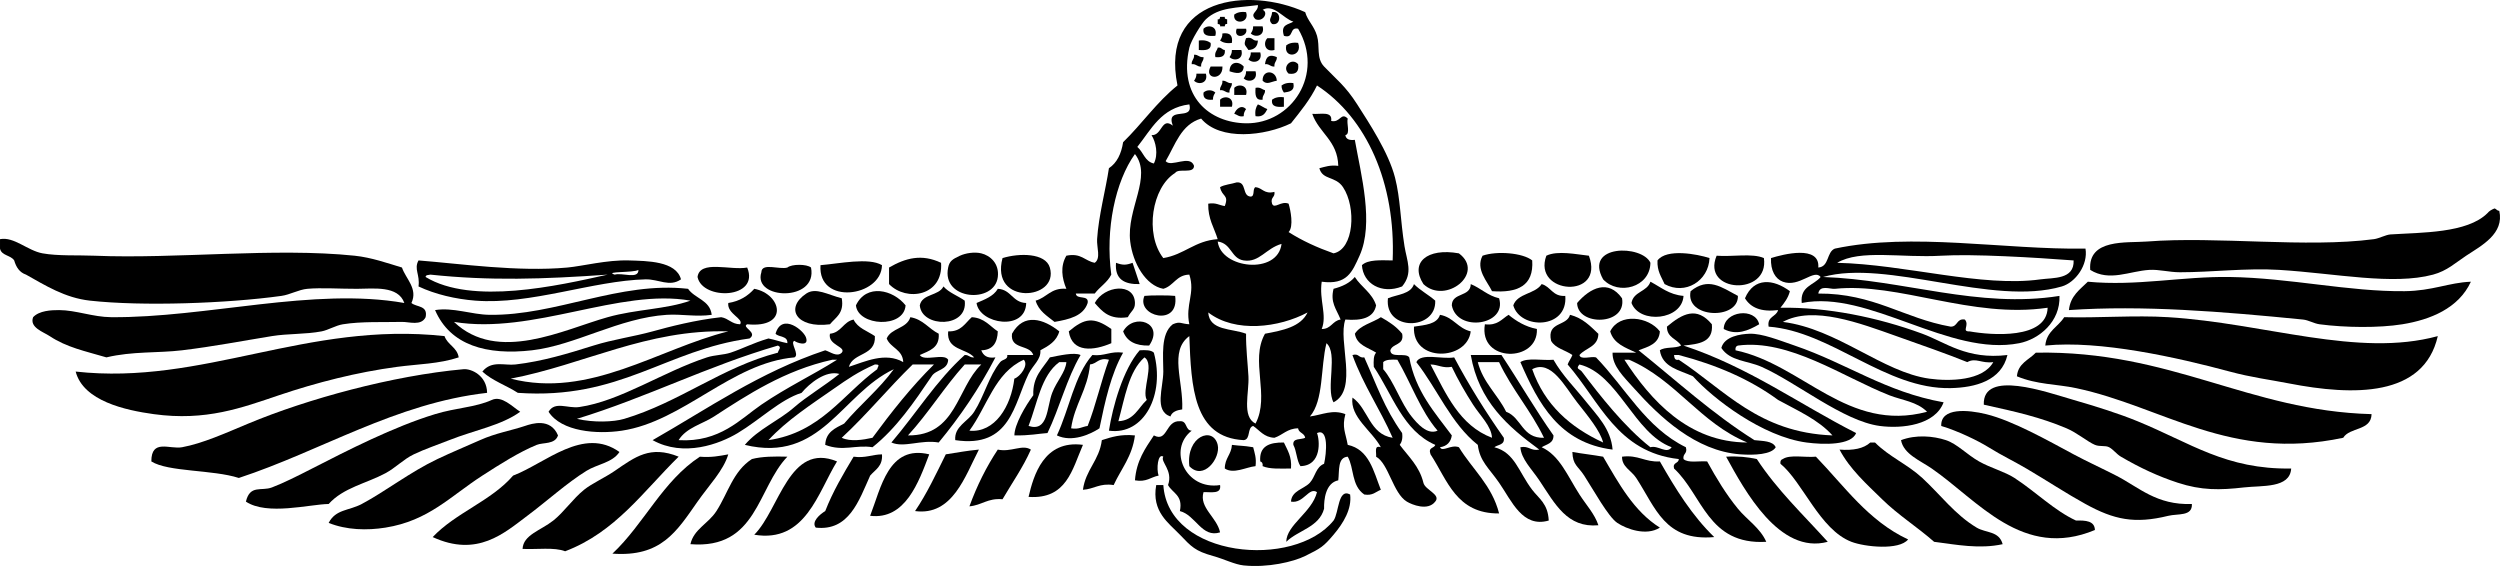
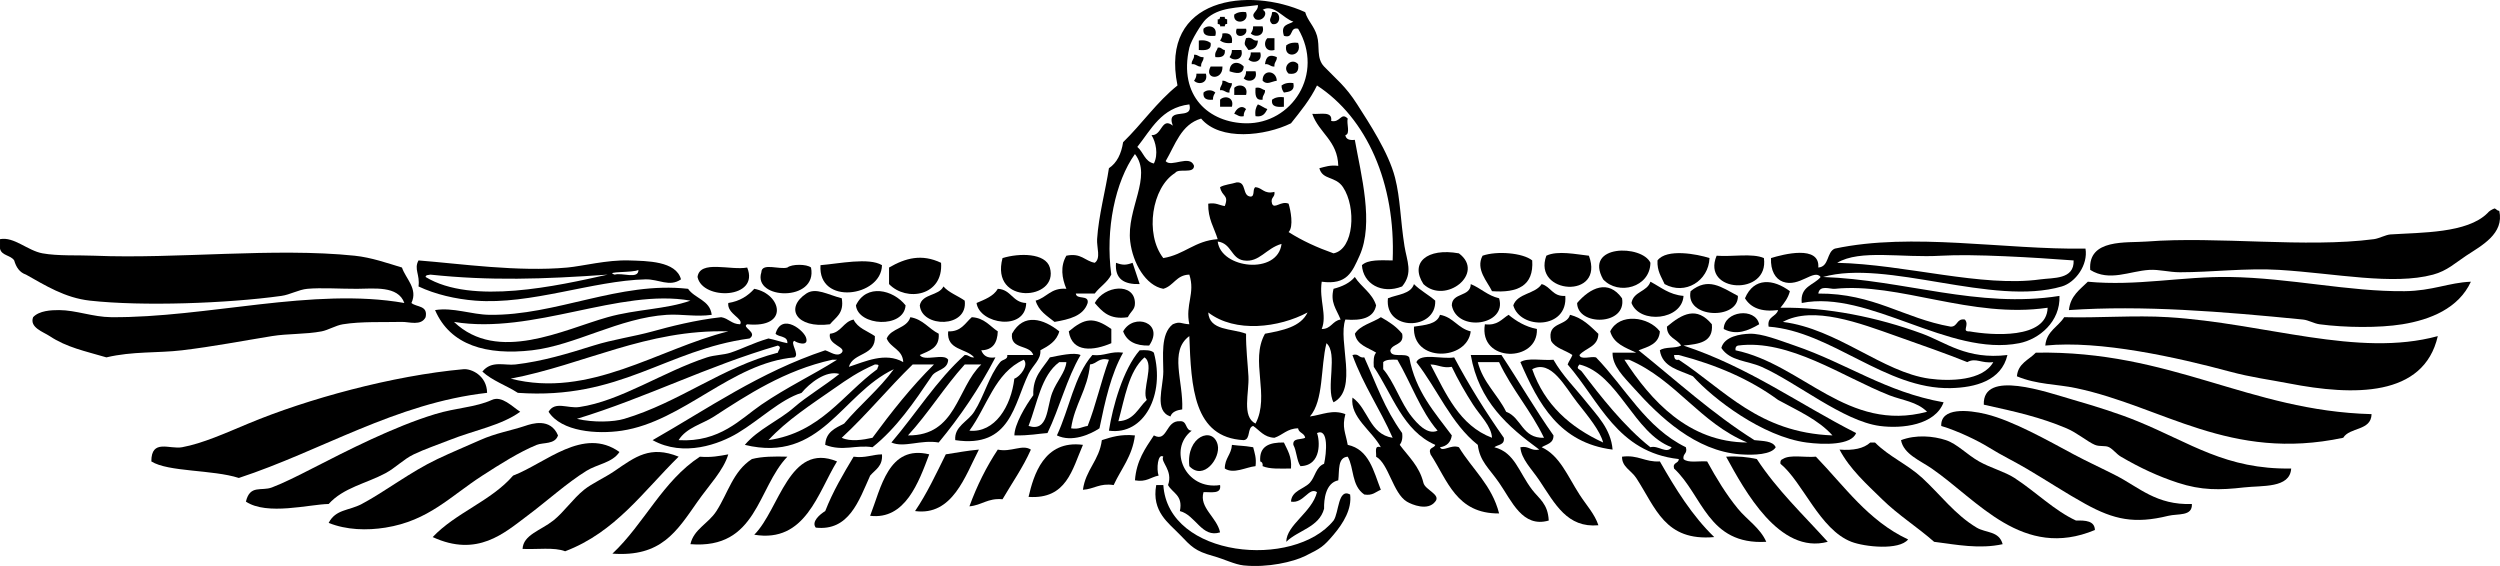
<svg xmlns="http://www.w3.org/2000/svg" id="Layer_1" style="enable-background:new 0 0 522.121 118.212" xml:space="preserve" viewBox="0 0 522.121 118.212" version="1.1" y="0px" x="0px">
  <path style="clip-rule:evenodd;fill-rule:evenodd" d="m292.83 59.824c-4.261 1.692-8.146-0.553-8.395-4.444 1.265-1.204 3.907-1.03 6.419-0.988 0.664-16.144-5.44-29.779-15.802-36.542-1.449 2.996-3.463 5.427-5.432 7.901-5.36 2.638-14.818 3.756-18.766-0.988-4.201 1.231-5.394 5.47-7.407 8.889 1.137 1.404 5.094-1.47 5.926 0.988-0.039 1.772-3.229 0.393-3.951 1.481-4.849 3.003-6.396 12.733-2.469 17.778 4.391-0.712 6.583-3.623 11.358-3.951-0.725-2.402-2.045-4.209-1.975-7.407 1.603-0.286 2.297 0.337 3.457 0.494 0.936-2.424-0.598-1.881-0.988-3.951 0.934-0.547 2.333-0.629 3.456-0.988 2.188-0.212 1.073 2.878 2.963 2.963 0.913-0.074 0.303-1.672 0.987-1.975 1.496 0.151 1.765 1.528 3.951 0.988 0.202 1.189-0.902 1.073-0.494 2.469 0.477 1.223 1.896-0.68 3.456 0 0.396 1.275 1.109 4.784 0 5.926 2.811 1.799 5.979 3.239 9.384 4.444 4.277-0.839 4.797-9.602 1.975-13.827-1.574-2.356-4.252-1.423-4.938-3.95 1.184-0.299 2.254-0.71 3.951-0.494-0.135-5.298-4.026-6.837-5.433-10.864 1.659 0.152 4.281-0.66 3.95 1.481 1.912 0.467 2.034-1.925 3.457-0.494-0.294 1.023 0.611 3.244-0.493 3.457 0.119 0.869 0.85 1.125 1.975 0.987 1.3 7.309 4.041 17.45 0.988 24.197-1.542 3.407-2.604 6.147-7.901 5.432-0.568 3.821 1.166 6.987 0 9.877 1.997 0.021 2.223-1.729 3.95-1.976-0.955-2.308-2.185-3.585-1.48-6.42 1.831-0.474 3.398-1.21 4.443-2.469 1.339 2.119 3.614 3.3 4.445 5.927-0.495 2.633-3.017 3.238-6.42 2.962-1.634 4.461 2.783 14.575-2.469 17.284-1.664-2.947 0.979-10.198-1.481-12.346-1.253 5.004-0.546 11.965-3.457 15.309 2.629-0.361 4.709-1.524 7.407-0.494-0.734 2.794 0.022 3.816 0.493 6.419 4.472 0.962 5.386 5.479 6.914 9.383-1.068 0.414-1.685 1.278-3.457 0.988-2.738-1.89-2.101-5.567-3.457-7.901-2.146 0.158-1.724 2.884-1.975 4.938-2.67 0.551-3.008 4.04-2.963 5.925-1.04 3.898-5.408 4.471-7.901 6.914 0.061-3.566 5.376-6.142 6.42-10.37-1.689-1.173-2.789 2.461-5.432 1.976 0.132-2.297 2.755-2.635 3.95-3.951 1.141-1.257 1.224-3.259 2.963-3.95 0.514-2.244 0.983-7.529-1.481-6.42 0.562 1.395 1.075 6.799-3.457 6.913-0.798-1.177-0.787-3.163-1.481-4.444-0.182-1.499 1.609-1.025 2.469-1.48-0.146-1.008-1.335-0.97-1.481-1.976-2.272 0.031-3.205 1.403-4.938 1.976-2.208-0.097-3.063-1.547-4.445-2.47-1.295 0.352-0.473 2.819-1.975 2.963-10.495-0.534-10.963-11.095-11.357-21.728-4.28 3.142-1.21 9.383-1.482 15.309-1.152 0.164-2.128 0.506-2.469 1.481-3.446-1.208-1.498-5.981-1.481-9.383 0.015-3.064-0.633-7.866 1.976-9.876 1.562-0.679 1.65-0.108 3.457 0-0.884-4.149 1.287-6.438 0-10.371-2.734 0.064-3.249 2.349-5.433 2.962-3.665-0.664-6.37-5.352-6.913-9.876-0.82-6.826 4.683-13.513 0.988-18.271-4.089 5.703-6.229 15.72-4.938 25.185-0.819 1.65-2.404 2.534-3.457 3.951h-3.95c0.117 1.363 2.786 0.177 2.469 1.975-0.893 2.729-3.832 3.411-6.914 3.95-1.546-1.251-3.325-2.271-3.95-4.443 2.34-0.622 3.177-2.748 6.419-2.47-0.939-2.228-1.305-4.694 0-6.913 3.109-0.641 3.84 1.098 5.925 1.481 1.327-0.917 0.387-3.215 0.494-4.938 0.302-4.848 1.826-10.479 2.469-14.814 1.679-1.12 2.587-3.01 2.963-5.432 3.923-3.813 7.057-8.416 11.358-11.852-3.79-18.473 14.98-20.652 26.67-15.307 0.523 1.818 1.841 2.822 2.47 4.938 0.645 2.17-0.21 4.647 1.481 6.419 2.497 2.617 4.451 4.039 6.913 7.901 2.438 3.823 6.556 10.042 7.901 15.308 1.12 4.384 1.103 8.818 1.976 14.321 0.49 3.075 1.84 5.567-0.5 8.395zm-29.13-57.776c1.32 0.574 0.044 2.62-1.481 1.975-1.33-1.284 0.604-1.489 0.494-2.963-4.525 0.617-8.112 0.407-10.864 2.963-0.886 0.824-3.112 4.43-3.456 5.926-2.346 10.198 4.192 15.7 11.851 15.802 9.53 0.127 16.422-10.268 10.864-19.753-1.912-0.43-0.807 2.156-2.962 1.482-0.78-2.425 0.976-2.316 1.975-2.963-2.06-0.591-4.1-3.79-6.42-2.469zm-26.17 28.641c1.262 1.042 1.55 3.06 3.457 3.457 0.959-1.91 0.419-4.485-0.494-5.926 2.215 0.175 2.065-3.872 4.444-1.975-1.56-4.194 4.395-0.873 3.457-4.444-5.88 0.716-7.95 5.224-10.87 8.888zm30.12 20.247c-3.258 0.913-4.629 3.953-7.9 3.457-2.675-0.405-2.509-3.563-5.432-3.95 0.67 5.701 12.55 7.017 13.33 0.493zm-7.41 18.764c-0.055 2.835 0.369 6.471 0.495 8.891 0.179 3.476-1.435 8.422 1.48 9.875 3.084-5.831-1.209-13.141 1.977-18.766 3.74-0.701 7.46-1.427 8.889-4.443-5.945 3.176-15.108 4.354-20.741 0 0.24 3.864 4.92 3.301 7.89 4.443z" />
  <path style="clip-rule:evenodd;fill-rule:evenodd" d="m260.24 2.542c0.83 2.344-2.841 2.723-2.468 0.494 0.58-0.415 1.33-0.652 2.47-0.494z" />
  <path style="clip-rule:evenodd;fill-rule:evenodd" d="m265.67 5.011c-0.926-0.941-0.054-1.241 0-2.469 1.99-0.483 1.99 2.951 0 2.469z" />
  <path style="clip-rule:evenodd;fill-rule:evenodd" d="m254.81 3.529h0.988c-0.091 0.42 0.192 0.466 0.493 0.494v0.988c-0.42-0.091-0.465 0.192-0.493 0.494h-0.988c0.091-0.42-0.193-0.466-0.494-0.494v-0.988c0.42 0.09 0.46-0.192 0.49-0.494z" />
  <path style="clip-rule:evenodd;fill-rule:evenodd" d="m253.82 7.48c-1.414 0.097-2.695 0.061-2.469-1.482 0.96-0.96 3.03-0.517 2.47 1.482z" />
  <path style="clip-rule:evenodd;fill-rule:evenodd" d="m261.72 5.505h1.975c0.554 1.998-1.516 2.441-2.469 1.481 0.26-0.398 0.51-0.802 0.49-1.481z" />
  <path style="clip-rule:evenodd;fill-rule:evenodd" d="m258.27 5.998h1.975c0.58 1.714-2.76 2.296-1.97 0z" />
  <path style="clip-rule:evenodd;fill-rule:evenodd" d="m255.3 6.986c1.546-0.229 2.205 0.429 1.975 1.975-1.145 0.158-1.896-0.079-2.469-0.494 0.26-0.397 0.52-0.801 0.49-1.481z" />
  <path style="clip-rule:evenodd;fill-rule:evenodd" d="m260.24 7.973c1.396-0.408 1.28 0.696 2.47 0.494-0.061 1.256-0.719 1.915-1.975 1.975-0.73-1.164-1.05-0.918-0.5-2.469z" />
  <path style="clip-rule:evenodd;fill-rule:evenodd" d="m264.69 7.973h1.481v2.469c-2 0.554-2.44-1.516-1.48-2.469z" />
  <path style="clip-rule:evenodd;fill-rule:evenodd" d="m250.37 8.467c1.145-0.157 1.896 0.079 2.469 0.494 0.226 1.543-1.055 1.579-2.469 1.481v-1.975z" />
  <path style="clip-rule:evenodd;fill-rule:evenodd" d="m271.11 8.961c1.065 2.873-3.129 3.426-2.469 0.494 0.57-0.414 1.32-0.652 2.47-0.494z" />
  <path style="clip-rule:evenodd;fill-rule:evenodd" d="m254.32 9.949c0.798-0.139 0.85 0.466 1.482 0.494 0.148 1.301-0.684 1.621-1.976 1.482-0.21-1.033 0.34-1.309 0.5-1.976z" />
  <path style="clip-rule:evenodd;fill-rule:evenodd" d="m257.28 10.442h1.976c0.553 1.998-1.517 2.442-2.469 1.482 0.26-0.397 0.51-0.802 0.49-1.482z" />
  <path style="clip-rule:evenodd;fill-rule:evenodd" d="m261.23 10.937h1.976c0.554 1.998-1.517 2.441-2.469 1.481 0.26-0.397 0.51-0.802 0.49-1.481z" />
  <path style="clip-rule:evenodd;fill-rule:evenodd" d="m249.38 11.43c0.885-0.062 1.041 0.604 1.975 0.494 0.062 0.885-0.604 1.041-0.494 1.975-0.886 0.062-1.042-0.604-1.976-0.494-0.07-0.885 0.6-1.041 0.49-1.975z" />
  <path style="clip-rule:evenodd;fill-rule:evenodd" d="m266.66 11.924c0.063 0.885-0.604 1.041-0.493 1.975-0.886 0.062-1.042-0.604-1.975-0.494 0.21-1.733 1.03-2.094 2.46-1.481z" />
  <path style="clip-rule:evenodd;fill-rule:evenodd" d="m259.75 13.899c-0.115 1.836-1.751 1.383-2.963 0.987 0.01-2.061 1.9-2.205 2.96-0.987z" />
  <path style="clip-rule:evenodd;fill-rule:evenodd" d="m271.11 13.405c0.229 1.546-0.43 2.205-1.976 1.975-1.54-1.36 0.62-3.512 1.98-1.975z" />
  <path style="clip-rule:evenodd;fill-rule:evenodd" d="m252.84 13.899h2.469c0.12 3.048-3.97 2.666-2.47 0z" />
  <path style="clip-rule:evenodd;fill-rule:evenodd" d="m260.24 14.887h1.976c0.554 1.998-1.517 2.442-2.469 1.482 0.26-0.397 0.51-0.803 0.49-1.482z" />
  <path style="clip-rule:evenodd;fill-rule:evenodd" d="m266.66 16.862c-1.154 0.152-2.04 0.967-2.963 0-0.09-2.419 2.88-2.246 2.96 0z" />
  <path style="clip-rule:evenodd;fill-rule:evenodd" d="m249.87 15.38h1.975c0.554 1.999-1.516 2.442-2.469 1.482 0.27-0.397 0.52-0.801 0.5-1.482z" />
  <path style="clip-rule:evenodd;fill-rule:evenodd" d="m255.3 16.862c0.886-0.062 1.042 0.604 1.975 0.494 0.063 0.886-0.604 1.042-0.494 1.976-0.886 0.062-1.042-0.605-1.975-0.494-0.07-0.886 0.6-1.042 0.48-1.976z" />
  <path style="clip-rule:evenodd;fill-rule:evenodd" d="m270.12 17.356c0.339 1.656-0.829 1.805-1.975 1.976-0.262-0.397-0.517-0.802-0.495-1.482 0.58-0.415 1.33-0.651 2.48-0.494z" />
  <path style="clip-rule:evenodd;fill-rule:evenodd" d="m260.24 19.825h-2.468v-1.481c0.96-0.961 3.03-0.517 2.47 1.481z" />
  <path style="clip-rule:evenodd;fill-rule:evenodd" d="m262.22 18.344c1.032-0.209 1.308 0.338 1.977 0.494 0.062 0.886-0.605 1.042-0.495 1.976-1.54 0.225-1.58-1.056-1.48-2.47z" />
  <path style="clip-rule:evenodd;fill-rule:evenodd" d="m253.82 19.332c-0.261 0.397-0.515 0.801-0.494 1.481-1.292 0.139-2.125-0.181-1.976-1.481 0.65-0.634 1.82-0.634 2.47 0z" />
  <path style="clip-rule:evenodd;fill-rule:evenodd" d="m257.28 22.294h-2.469v-1.481c0.95-0.961 3.02-0.517 2.47 1.481z" />
  <path style="clip-rule:evenodd;fill-rule:evenodd" d="m268.14 20.319v1.975c-1.414 0.098-2.696 0.062-2.47-1.481 0.58-0.415 1.33-0.652 2.47-0.494z" />
  <path style="clip-rule:evenodd;fill-rule:evenodd" d="m262.71 21.801c0.73 0.257 1.244 0.73 1.976 0.987-0.452 0.866-0.918 1.715-2.47 1.481-0.16-1.145 0.08-1.895 0.49-2.468z" />
  <path style="clip-rule:evenodd;fill-rule:evenodd" d="m260.24 22.788c-0.26 0.397-0.515 0.802-0.493 1.481-1.032 0.209-1.308-0.338-1.975-0.493 0.35-1.004 1.48-2.017 2.46-0.988z" />
  <path style="clip-rule:evenodd;fill-rule:evenodd" d="m521.97 44.022c1.076 4.806-3.706 7.268-6.914 9.382-2.2 1.449-3.974 3.162-6.913 3.951-8.413 2.258-20.276-0.253-32.099-0.988-6.863-0.426-14.249 0.499-20.739 0.494-2.333-0.001-4.334-0.615-6.42-0.494-4.14 0.242-8.319 2.518-12.346 0-0.492-6.578 7.601-5.595 11.852-5.925 14.62-1.138 33.226 1.378 47.406-0.494 1.083-0.143 2.457-0.921 3.457-0.987 6.421-0.423 16.007-0.221 20.247-4.444 0.361-0.461 0.896-0.748 1.48-0.988 0.39 0.093 0.48 0.494 0.98 0.493z" />
  <path style="clip-rule:evenodd;fill-rule:evenodd" d="m0 49.948c2.931-0.568 5.745 2.395 8.889 2.963 3.221 0.582 7.392 0.35 10.865 0.494 17.13 0.709 37.617-1.738 54.319 0 3.486 0.363 6.862 1.56 9.876 2.469 0.776 2.336 3.388 4.401 1.976 7.407 1.063 0.911 3.493 0.457 2.963 2.964-0.93 1.883-3.466 0.951-4.938 0.986-3.873 0.096-8.423-0.139-12.345 0.495-1.5 0.241-3.054 1.215-4.444 1.481-3.352 0.638-7.003 0.442-10.37 0.987-6.125 0.991-12.21 2.174-18.765 2.963-5.05 0.609-10.351 0.175-15.803 1.481-4.519-1.329-8.305-2.088-11.851-4.444-1.33-0.884-4.264-1.798-3.457-3.95 1.279-1.38 3.809-1.486 5.432-1.482 3.495 0.01 7.088 1.453 10.864 1.482 19.963 0.15 42.25-6.312 61.234-2.964-1.297-3.682-6.416-2.978-9.876-2.963-3.403 0.014-7.501-0.262-10.371 0-1.842 0.169-3.604 1.227-5.432 1.481-11.259 1.567-28.993 2.209-40 0.988-5.215-0.579-9.351-3.202-13.333-5.432-1.354-0.456-2.064-1.557-2.469-2.963-0.699-1.111-2.652-0.97-2.964-2.468v-1.975z" />
  <path style="clip-rule:evenodd;fill-rule:evenodd" d="m435.55 51.923c0.579 3.387-2.087 7.065-4.938 7.901-14.45 4.237-36.542-5.771-49.876-1.975 16.874 0.571 32.406 6.643 49.381 3.95 0.215 5.368-4.229 9.052-8.394 9.877-14.617 2.896-31.484-11.226-45.432-8.396-0.394-3.521 2.553-3.701 3.951-5.432-1.404-1.794-4.471 2.269-7.901 0.987-1.557-0.581-2.591-2.32-2.469-4.938 2.492-0.772 10.254-2.807 9.875 1.975 2.312-0.158 1.702-3.237 3.457-3.951 16.2-3.438 35.26 0.253 52.35 0.002zm-30.13 1.482c-8.247 0.495-16.937-1.382-21.729 1.481 14.277 0.333 30.186 5.174 42.469 3.457 2.628-0.368 7.068 0.08 6.914-3.951-8.16-0.62-20.99-1.386-27.65-0.987zm-22.22 6.913c-0.973 0.103-3.153-0.902-3.457 0.988 11.59-0.065 17.858 5.186 27.655 6.913 1.508 0.026 1.184-1.778 2.962-1.481 1.038 1.202-0.781 2.54 0.988 2.47 4.515 0.809 16.128 1.72 16.296-4.939-15.93 2.344-31.05-5.343-44.45-3.951z" />
  <path style="clip-rule:evenodd;fill-rule:evenodd" d="m344.69 54.886c-0.079 5.142-6.697 6.885-9.877 3.457-4.1-7.329 8.13-7.277 9.88-3.457z" />
-   <path style="clip-rule:evenodd;fill-rule:evenodd" d="m200.49 53.405c1.163-0.537 3.007-0.841 4.445-0.494 1.839 0.444 3.799 2.1 3.457 4.938-0.686 5.672-11.814 4.867-10.371-1.975 0.27-1.334 0.9-1.749 2.46-2.469z" />
  <path style="clip-rule:evenodd;fill-rule:evenodd" d="m209.38 53.899c3.476-1.072 8.972-1.094 9.876 1.975 2.03 6.919-12.53 7.987-9.88-1.975z" />
  <path style="clip-rule:evenodd;fill-rule:evenodd" d="m297.28 59.331c-2.889-4.456 0.729-7.62 7.407-6.419 5.59 4.136-2.81 10.783-7.41 6.419z" />
  <path style="clip-rule:evenodd;fill-rule:evenodd" d="m320 54.392c0.365 5.305-3.058 6.82-8.396 6.42-0.934-1.99-3.492-4.566-1.975-7.407 2.99-1.049 8.42-0.604 10.38 0.987z" />
  <path style="clip-rule:evenodd;fill-rule:evenodd" d="m331.84 53.405c3.414 9.198-11.856 8.104-8.889 0 2.33-1.149 6.39-0.26 8.89 0z" />
  <path style="clip-rule:evenodd;fill-rule:evenodd" d="m357.03 53.899c-0.179 4.754-5.07 7.823-9.383 5.432-0.65-1.489-1.595-2.685-1.481-4.938 1.9-2.543 8.3-1.327 10.86-0.494z" />
  <path style="clip-rule:evenodd;fill-rule:evenodd" d="m196.54 54.886c0.497 6.925-7.21 8.226-10.864 4.444v-3.457c3.46-1.996 6.83-2.906 10.86-0.987z" />
  <path style="clip-rule:evenodd;fill-rule:evenodd" d="m368.39 53.899c1.146 8.026-13.14 7.289-9.877-0.494 3.19 0.266 7.49-0.573 9.88 0.494z" />
  <path style="clip-rule:evenodd;fill-rule:evenodd" d="m184.2 55.38c-0.107 6.639-13.418 8.48-12.84 0 3.84-0.306 10.1-1.66 12.84 0z" />
  <path style="clip-rule:evenodd;fill-rule:evenodd" d="m233.08 54.886c1.399 0.515 2.058 0.515 3.457 0 0.484 1.491 1.008 2.942 1.481 4.444-3.22 0.093-5.23-1.021-4.94-4.444z" />
  <path style="clip-rule:evenodd;fill-rule:evenodd" d="m169.38 55.874c1.453 7.256-12.231 6.757-10.371 0.987 0.061-2.08 3.79-0.49 5.433-0.987 0.9-0.754 4.04-0.754 4.94 0z" />
  <path style="clip-rule:evenodd;fill-rule:evenodd" d="m156.05 55.874c2.713 6.56-9.347 6.958-10.371 1.975 0.47-3.638 6.9-1.321 10.37-1.975z" />
  <path style="clip-rule:evenodd;fill-rule:evenodd" d="m516.04 58.836c-2.557 5.564-8.493 7.949-14.32 8.89-4.894 0.788-11.945 0.706-17.284 0-1.169-0.154-2.306-0.874-3.457-0.988-16.892-1.676-33.521-3.034-48.888-1.976 0.302-2.989 2.298-4.285 3.95-5.926 10.204 0.968 19.7-1.135 29.629-0.987 12.543 0.186 24.93 3.097 36.543 2.963 5.84-0.066 9.18-1.788 13.83-1.976z" />
  <path style="clip-rule:evenodd;fill-rule:evenodd" d="m373.82 60.812c-0.372 1.439-1.173 2.449-1.976 3.456 9.768-0.14 20.229 1.973 29.629 5.432 4.856 1.789 9.289 5.468 17.777 4.445-1.262 5.375-6.701 6.801-11.851 6.913-13.59 0.298-24.925-11.856-38.025-12.839-0.365-2.176 1.6-2.022 1.977-3.457-3.567 0.439-5.735-0.521-6.914-2.468 1.87-4.423 5.94-4.048 9.37-1.482zm37.04 14.814c-4.308-1.737-9.386-3.508-14.815-5.432-7.591-2.691-17.373-6.434-23.702-2.964 11.403 1.439 20.843 10.516 30.616 11.853 4.215 0.576 11.161 0.465 13.334-3.457-2.49 0.336-3.61-1.001-5.43 0z" />
  <path style="clip-rule:evenodd;fill-rule:evenodd" d="m351.6 61.799c-0.291 5.082-9.163 5.944-10.865 1.481 0.38-2.42 3.275-2.321 3.952-4.444 2.17 1.119 3.88 2.705 6.91 2.963z" />
  <path style="clip-rule:evenodd;fill-rule:evenodd" d="m362.96 61.799c0.153 5.081-11.085 4.74-9.877-0.987 3.7-2.975 6.33-0.898 9.88 0.987z" />
  <path style="clip-rule:evenodd;fill-rule:evenodd" d="m295.3 59.331c1.305 1.329 3.049 2.219 4.444 3.457 0.271 6.275-10.662 6.437-9.876-0.493 1.99-0.819 4.76-0.847 5.44-2.964z" />
  <path style="clip-rule:evenodd;fill-rule:evenodd" d="m307.16 59.331c2.109 0.853 3.516 2.409 5.925 2.964 1.72 5.655-8.785 7.173-9.877 1.481 0.04-2.764 3.92-1.682 3.96-4.445z" />
  <path style="clip-rule:evenodd;fill-rule:evenodd" d="m326.91 61.799c0.565 7.019-9.419 7.074-10.863 1.977 0.89-2.568 4.579-2.334 5.925-4.445 1.93 0.524 2.28 2.647 4.93 2.468z" />
  <path style="clip-rule:evenodd;fill-rule:evenodd" d="m338.76 62.294c1.011 5.715-9.307 5.875-9.383 0.986 2.74-3.193 6.52-5.009 9.38-0.986z" />
  <path style="clip-rule:evenodd;fill-rule:evenodd" d="m148.64 65.75c-3.247 0.471-6.302-0.196-9.383 0-9.947 0.638-19.131 6.374-28.147 7.408-9.442 1.084-17.067-1.007-20.247-8.396 3.782-0.615 7.578 0.936 11.358 0.987 13.945 0.197 27.135-7.04 41.48-5.432 1.41 2.054 4.58 2.334 4.94 5.433zm-53.827 1.481c9.139 8.714 22.83 1.615 32.098-0.986 6.019-1.691 12.127-1.623 17.284-3.457-14.77-2.639-32.86 7.167-49.377 4.443z" />
  <path style="clip-rule:evenodd;fill-rule:evenodd" d="m201.48 62.788c0.739 5.78-9 5.707-9.383 0.988 0.492-2.472 3.98-1.945 4.938-3.952 1.15 1.31 3 1.935 4.44 2.964z" />
  <path style="clip-rule:evenodd;fill-rule:evenodd" d="m235.55 66.245c-3.893 0.599-5.363-1.222-6.914-2.964 1.972-3.665 8.308-4.36 8.396 0 0.02 1.398-0.78 1.604-1.49 2.964z" />
  <path style="clip-rule:evenodd;fill-rule:evenodd" d="m156.05 67.726c-1.299 0.59 2.327 1.69 0.494 2.962-17.528 2.389-26.979 12.855-48.395 11.357-2.399-1.551-5.358-2.542-7.407-4.443 1.936-2.398 4.621-1.215 6.914-1.482 5.609-0.655 10.869-2.243 16.295-3.95 4.109-1.292 8.343-1.854 12.346-2.962 3.49-0.968 8.992-2.392 14.321-2.963 1.56 0.249 2.168 1.453 3.95 1.481 0.824-1.179-2.757-2.163-2.469-4.445 2.417-0.38 4.108-1.488 5.432-2.963 5.7 1.077 7.38 8.287-1.47 7.408zm-49.39 11.357c16.479 4.213 30.805-6.232 45.431-9.876-16.97-0.482-30.2 6.97-45.43 9.876z" />
  <path style="clip-rule:evenodd;fill-rule:evenodd" d="m175.8 62.294c0.543 3.176-1.29 3.976-2.469 5.432-7.025 0.925-9.487-3.387-4.938-6.42 2.01-1.339 4.45 0.245 7.41 0.988z" />
  <path style="clip-rule:evenodd;fill-rule:evenodd" d="m189.13 63.776c-0.345 4.886-9.931 4.342-10.37 0 2.18-4.613 7.77-3.294 10.37 0z" />
  <path style="clip-rule:evenodd;fill-rule:evenodd" d="m214.32 63.281c-0.13 5.938-9.755 4.432-10.37 0 1.723-0.746 3.541-1.396 4.444-2.963 2.82 0.147 3.05 2.876 5.93 2.963z" />
-   <path style="clip-rule:evenodd;fill-rule:evenodd" d="m245.43 61.799c0.93 6.626-8.248 4.235-6.419 0 0.98-0.145 5.44-0.145 6.42 0z" />
+   <path style="clip-rule:evenodd;fill-rule:evenodd" d="m245.43 61.799z" />
  <path style="clip-rule:evenodd;fill-rule:evenodd" d="m357.52 67.726c0.363 3.819-2.79 4.124-5.926 4.443 13.617 4.489 24.04 12.174 36.049 18.271-0.974 2.595-6.839 2.447-10.37 1.977-9.181-1.228-19.479-9.128-23.703-13.827-2.809-1.309-6.392-1.84-6.914-5.433 1.031-0.78 3.278-0.342 4.444-0.988-0.878-1.427-2.988-1.62-2.963-3.95 3.25-2.728 6.23-4.301 9.38-0.493zm-6.91 7.406c9.623 6.345 16.716 15.218 32.099 15.803-2.954-3.302-7.32-5.189-11.357-7.408-5.791-4.25-12.778-7.304-20.741-9.382h-0.988c0.06 0.603 0.15 1.17 0.99 0.987z" />
  <path style="clip-rule:evenodd;fill-rule:evenodd" d="m367.4 67.726c-2.307 1.354-4.769 2.381-7.407 0.987 0.06-3.789 6.61-4.576 7.41-0.987z" />
  <path style="clip-rule:evenodd;fill-rule:evenodd" d="m307.16 69.208c-0.735 6.171-12.274 6.557-11.853-0.988 2.286-0.349 4.796-0.472 5.432-2.47 2.8 0.484 3.74 2.835 6.42 3.458z" />
  <path style="clip-rule:evenodd;fill-rule:evenodd" d="m320.98 68.713c0.301 7.045-12.203 7.075-10.864-0.987 2.632 0.326 3.521-1.089 4.938-1.977 1.64 1.323 3.46 2.467 5.92 2.964z" />
  <path style="clip-rule:evenodd;fill-rule:evenodd" d="m333.82 69.7c-0.043 2.757-2.666 2.933-3.951 4.445 0.213 1.104 2.434 0.199 3.456 0.494 6.165 6.346 10.361 14.66 18.766 18.765 0.408 1.396-0.695 1.279-0.493 2.469 0.934 0.877 3.261 0.36 4.938 0.495 1.955 3.56 3.955 6.861 6.42 9.875 1.884 2.304 4.675 4.03 5.926 6.914-12.221 0.698-13.275-9.769-19.26-15.308-0.358-1.349 0.982-0.994 0.988-1.977-12.899-1.421-16.542-12.098-23.209-19.753 0.257-0.729 0.729-1.244 0.988-1.975-1.442-1.027-3.56-1.38-4.445-2.964-0.936-4.062 3.284-2.97 3.95-5.432 2.63 0.653 4.23 2.352 5.91 3.959zm-3.46 7.902c3.806 5.048 8.888 11.53 14.321 15.802 1.664-0.473 3.372 1.513 4.443 0-7.876-2.86-11.168-15.332-19.259-17.284-0.87 0.983 0.09 0.936 0.5 1.482z" />
  <path style="clip-rule:evenodd;fill-rule:evenodd" d="m509.13 70.195c-2.926 12.778-17.622 12.505-31.111 9.877-3.937-0.769-7.778-1.239-12.346-2.47-10.914-2.939-27.127-6.585-38.518-5.433 0.262-3.031 2.688-3.896 3.95-5.925 7.322 0.192 14.633-0.441 21.729 0 20.27 1.259 39.59 8.512 56.3 3.951z" />
  <path style="clip-rule:evenodd;fill-rule:evenodd" d="m196.05 69.7c0.221 3.021-2.04 3.558-3.951 4.445 0.852 1.453 5.075-0.465 5.926 0.987-0.1 2.204-2.591 2.018-3.457 3.458-3.65 5.403-7.312 10.792-12.346 14.813-3.475-0.573-6.173 0.945-9.876-0.494 0.111-2.687 2.099-3.497 3.951-4.444 3.308-3.935 7.323-7.162 10.37-11.357-10.983 5.201-15.173 19.667-31.11 15.802 2.813-3.326 7.104-5.028 10.37-7.9 2.382-2.096 6.336-4.476 9.383-6.914-2.807-0.823-6.26 1.963-7.901 3.95-4.398 1.363-8.715 5.627-13.333 8.396-3.777 2.266-11.249 5.109-17.778 1.481 11.634-6.638 22.347-14.194 36.048-18.765 1.106 0.338 2.475 1.484 3.457 0.494 1.03-1.224-2.99-1.598-2.469-3.952 2.391-0.242 2.765-2.502 4.938-2.962 0.843 1.79 2.885 2.382 4.444 3.457 0.254 4.204-4.556 3.346-5.432 6.419 3.358-1.082 7.608-3.147 11.358-0.987-0.12-2.679-2.663-2.935-3.457-4.938 0.932-2.196 4.214-2.04 4.938-4.443 2.68 0.449 3.83 2.421 5.93 3.454zm-22.23 5.432c-9.953 2.194-17.751 7.352-24.691 11.853-2.479 1.606-5.76 2.293-7.407 4.938 8.611 0.522 12.966-4.454 17.283-7.407 5.357-3.662 10.724-6.17 15.802-9.383-0.32-0.001-0.65-0.001-0.98-0.001zm0.5 5.926c-4.959 3.462-10.023 6.727-13.827 10.864 10.926-1.584 15.488-9.532 22.715-14.814 0.109-0.62 0.769-1.009-0.494-0.988-3.54 1.555-5.71 3.064-8.39 4.938zm16.29-4.938c-5.092 4.951-9.595 10.488-14.815 15.31 1.82 0.871 4.494 0.428 6.419 0 3.979-5.403 8.118-10.647 12.84-15.31h-4.45z" />
  <path style="clip-rule:evenodd;fill-rule:evenodd" d="m221.23 69.208c-0.561 2.071-2.232 3.035-3.95 3.95 0.174 1.938-1.562 3.08-2.469 4.938-3.05 6.242-3.718 15.568-15.308 13.827-0.249-2.883 2.62-3.841 3.95-5.926 2.119-3.317 3.07-7.457 5.432-10.37 0.498-0.613 1.656-0.503 1.481-1.481h5.432c-0.699-2.265-4.859-1.065-4.444-4.445 2.45-4.439 6.61-3.1 9.88-0.493zm-18.77 20.739c5.319 0.502 8.708-5.087 9.383-10.863 1.246-0.425 3.05-2.844 1.975-3.951-6.04 2.679-7.66 9.787-11.36 14.814z" />
  <path style="clip-rule:evenodd;fill-rule:evenodd" d="m232.1 68.713v2.963c-3.616 1.564-8.199 2.114-8.889-2.469 3.31-2.791 5.2-3.097 8.89-0.494z" />
  <path style="clip-rule:evenodd;fill-rule:evenodd" d="m300.74 93.404c0.505 1.101 2.271-0.646 3.951 0 2.803 4.604 6.893 7.922 8.395 13.827-8.977 0.088-10.792-6.984-14.32-12.345-0.566-1.554 0.775-1.201 0.987-1.977-6.764-2.947-8.932-10.491-12.84-16.296-0.063-1.217-0.074-2.379 0.495-2.962-1.71-1.089-4.046-1.553-4.445-3.952 1.146-1.815 3.652-2.273 5.433-3.455 1.69 0.941 3.277 1.99 4.444 3.455 0.48 2.457-1.996 1.955-2.47 3.458 0.039 1.772 3.229 0.393 3.95 1.481 1.3 7.096 5.308 11.482 8.889 16.296-0.21 1.43-1.04 2.252-2.46 2.471zm-11.86-17.778v1.481c2.218 2.511 3.665 7.062 5.927 9.877 1.131 1.407 3.267 3.938 5.432 2.962-3.573-4.163-5.546-9.927-8.396-14.814-1.21-0.064-2.37-0.074-2.96 0.494z" />
  <path style="clip-rule:evenodd;fill-rule:evenodd" d="m346.66 69.208c-0.161 2.635-2.414 3.183-4.445 3.95 7.947 6.374 15.404 13.237 24.198 18.765 1.772 0.202 3.825 0.125 4.443 1.481-0.871 1.518-4.465 1.701-7.407 1.482-9.316-0.695-16.827-7.792-22.221-13.828-2.032-2.273-4.546-4.635-4.445-7.406h4.938c-2.245-1.048-4.717-1.867-5.432-4.444 1.94-3.947 8.04-3.071 10.37 0zm18.27 23.209c-9.908-4.085-14.905-13.08-24.691-17.285h-0.987c5.5 8.492 13.38 17.239 25.68 17.285z" />
  <path style="clip-rule:evenodd;fill-rule:evenodd" d="m240 72.169c-2.872 0.075-4.678-0.918-5.432-2.962 2.21-3.962 8.72-1.807 5.43 2.962z" />
  <path style="clip-rule:evenodd;fill-rule:evenodd" d="m168.39 70.688c0.473 1.78-2.131 0.877-2.469 0.493-1.041 0.332 1.145 2.875 0 3.458-13.161 1.133-23.181 13.368-36.048 15.308-5.163 0.779-12.619 0.227-15.308-3.95 1.355-2.296 3.991-0.636 6.419-0.987 8.618-1.247 17.471-7.366 26.666-10.37 1.607-0.525 3.438-0.489 4.938-0.987 2.576-0.855 4.502-1.947 7.901-2.964 1.383 0.263 2.567 0.726 3.951 0.988 0.104-1.586-1.761-1.202-2.469-1.977 1.32-4.581 6.18-0.521 6.42 0.988zm-47.9 16.789c3.515 0.823 7.681 0.657 9.876 0 11.554-3.449 20.435-10.812 32.098-13.825 0.071-0.584 0.879-1.119 0-1.482-14.79 4.313-27.36 10.832-41.98 15.307z" />
-   <path style="clip-rule:evenodd;fill-rule:evenodd" d="m95.801 74.639c-4.126 1.37-8.474 1.395-12.84 1.975-8.422 1.12-16.822 3.274-24.69 5.927-7.722 2.602-15.228 5.461-26.173 3.95-5.862-0.809-14.697-2.725-16.296-8.889 26.63 2.948 48.196-10.549 77.036-7.407 0.626 1.843 2.623 2.313 2.963 4.444z" />
  <path style="clip-rule:evenodd;fill-rule:evenodd" d="m405.92 84.022c-1.778 4.759-8.655 5.562-13.333 4.938-7.655-1.023-17.38-9.104-24.69-12.346-2.978-1.32-6.593-1.173-8.396-3.95 0.633-2.429 4.043-2.911 5.926-2.964 2.605-0.07 6.122 1.355 9.384 2.47 11.01 3.761 18.95 9.69 31.11 11.852zm-11.36-1.481c-9.692-3.815-20.915-11.792-31.604-10.371-0.385 0.109-0.574 0.414-0.493 0.988 14.04 2.951 23.384 17.26 39.999 12.839-2.1-2.125-5.2-2.391-7.91-3.456z" />
  <path style="clip-rule:evenodd;fill-rule:evenodd" d="m240.98 73.652c2.376 8.709-2.008 17.324-9.382 16.295 0.773-5.021 2.958-12.817 6.419-16.789 1.22-0.066 2.38-0.076 2.96 0.494zm-7.4 14.32c3.292-0.165 4.121-2.792 5.926-4.445-1.143-1.959 1.716-7.502-0.494-8.888-3.31 2.959-4.09 8.432-5.44 13.333z" />
  <path style="clip-rule:evenodd;fill-rule:evenodd" d="m225.68 74.145c-2.88 4.856-4.392 11.081-6.914 16.296-1.952 0.138-3.694 0.546-6.913 0.494-0.002-2.248 2.303-6.179 3.95-8.395-0.161-3.947 1.991-5.582 3.457-7.901 1.81-0.352 5.15-1.134 6.41-0.494zm-4.45 1.481c-3.802 2.782-4.571 8.598-6.419 13.333 4.135 1.316 3.781-3.873 4.938-6.914 0.936-2.457 2.791-4.323 2.963-6.419h-1.48z" />
  <path style="clip-rule:evenodd;fill-rule:evenodd" d="m234.56 73.652c-2.504 4.409-3.758 10.069-4.938 15.802-1.947 1.287-5.763 2.98-8.889 1.481 2.582-5.485 3.636-12.496 7.407-16.79 2.6 0.288 3.74-0.87 6.42-0.493zm-6.91 2.468c-0.488 5.274-3.228 8.295-3.951 13.334 1.603 0.285 2.297-0.336 3.457-0.494 1.731-4.358 2.807-9.373 4.444-13.827-2.18-0.541-2.46 0.836-3.95 0.987z" />
  <path style="clip-rule:evenodd;fill-rule:evenodd" d="m495.3 86.491c-0.086 3.534-4.559 2.684-5.925 4.938-23.653 5.025-37.628-6.521-55.803-10.371-4.059-0.859-8.168-0.72-12.344-2.468 0.235-2.729 2.508-3.418 3.95-4.938 28.29-0.493 44.41 12.156 70.11 12.839z" />
  <path style="clip-rule:evenodd;fill-rule:evenodd" d="m282.46 74.145c1.396-0.408 1.279 0.696 2.469 0.494 2.613 5.825 4.164 10.567 7.901 15.802 0.157 1.146-0.079 1.896-0.494 2.469 1.829 2.452 4.102 4.459 4.938 7.901 0.318 1.514 3.749 2.478 2.469 3.951-1.541 2.009-4.858 0.642-5.926 0-2.889-1.737-3.802-7.943-6.419-9.383 0.111-0.875-0.498-2.473 0.987-1.976-1.779-3.372-6.492-6.282-5.926-10.37 3.306 2.291 3.532 7.661 8.395 8.396-2.6-5.959-6.13-10.986-8.4-17.282z" />
  <path style="clip-rule:evenodd;fill-rule:evenodd" d="m307.16 74.145h6.419c3.678 5.541 7.045 11.392 10.863 16.79 0.036 1.682-1.451 1.839-2.469 2.469 3.763 1.72 5.4 5.992 7.901 9.877 1.442 2.239 3.164 4.041 3.951 6.419-6.523 0.585-9.025-4.416-12.346-9.382-1.57-2.35-3.779-4.436-3.951-6.914 1.831-0.35 2.12 0.845 3.951 0.494-6.55-4.803-12.64-10.075-14.31-19.755zm7.4 11.852c3.241 1.202 3.297 5.591 7.9 5.433-2.725-5.671-6.697-10.093-9.383-15.803h-4.444c1.11 4.316 4.13 6.73 5.92 10.37z" />
  <path style="clip-rule:evenodd;fill-rule:evenodd" d="m303.7 74.639c3.138 5.915 6.632 11.474 10.369 16.79 0.231 1.547-1.241 1.393-1.976 1.975 4.277 1.102 5.058 5.156 7.902 8.889 1.431 1.878 3.287 2.879 3.457 6.421-5.485 1.586-7.709-4.063-10.371-7.902-2.131-3.072-4.039-4.473-4.444-7.901-5.605-4.435-8.425-11.656-12.839-17.283 0.95-2.005 5.38-0.54 7.9-0.987zm7.9 16.79c-0.114-2.425-2.438-4.565-3.95-6.914-1.663-2.584-3.181-5.251-4.445-7.901-1.985 0.34-2.817-0.474-4.443-0.494 3.24 6.143 6.03 12.739 12.84 15.309z" />
  <path style="clip-rule:evenodd;fill-rule:evenodd" d="m324.44 75.132c1.943 3.406 4.567 5.929 6.914 8.89 2.137 2.695 5.09 5.553 5.432 9.876-11.093-1.417-15.477-9.543-19.259-18.271 1.48-0.994 4.66-0.28 6.92-0.495zm4.94 8.89c-2.511-3.199-5.422-9.023-9.382-6.914 2.594 7.446 7.945 12.137 14.814 15.31-0.64-2.467-3.02-5.329-5.43-8.396z" />
  <path style="clip-rule:evenodd;fill-rule:evenodd" d="m101.73 82.045c-19.111 2.161-34.611 12.11-51.851 17.777-5.469-1.76-14.775-1.236-18.271-3.455-0.017-4.777 3.815-2.484 6.42-2.964 4.29-0.789 9.044-2.941 13.827-4.938 12.369-5.162 30.16-10.025 44.938-11.357 1.659-0.15 4.887 1.342 4.937 4.937z" />
  <path style="clip-rule:evenodd;fill-rule:evenodd" d="m478.51 97.849c-0.25 4.174-6.075 3.513-9.877 3.95-5.049 0.58-8.871 0.64-13.827-0.988-4.065-1.335-7.854-3.091-11.851-5.432-0.943-0.552-1.572-1.498-2.47-1.976-0.801-0.426-1.932-0.065-2.962-0.494-1.521-0.631-3.694-2.514-5.927-3.456-5.485-2.316-10.565-3.458-17.283-4.938-0.277-7.427 13.102-2.624 18.765-0.988 4.866 1.408 9.42 2.844 13.334 4.445 11.11 4.547 18.47 10.099 32.1 9.878z" />
  <path style="clip-rule:evenodd;fill-rule:evenodd" d="m108.64 85.997c-3.946 2.865-9.504 3.818-14.815 5.926-2.532 1.005-5.076 1.848-7.407 2.964-2.142 1.023-3.821 2.825-5.926 3.95-4.051 2.164-8.76 2.999-11.852 6.419-4.051 0.069-12.833 2.457-17.283-0.493 0.854-3.602 3.234-2.126 5.432-2.963 2.473-0.941 5.393-2.414 8.395-3.95 7.523-3.852 17.057-8.73 25.679-11.358 4.412-1.345 8.484-1.427 11.852-2.964 2.1-0.973 4.27 1.417 5.92 2.459z" />
  <path style="clip-rule:evenodd;fill-rule:evenodd" d="m457.77 105.26c0.145 2.625-2.926 1.974-4.938 2.47-7.027 1.728-11.329 0.807-17.284-2.47-3.994-2.198-7.957-4.826-12.345-7.406-2.853-1.679-4.976-2.633-7.901-4.445-2.295-1.422-6.477-3.434-9.876-4.444-0.168-3.911 5.588-3.397 9.382-2.469 5.583 1.367 12.898 5.515 18.271 8.396 2.852 1.527 5.9 2.909 8.889 4.443 4.77 2.445 8.4 6.185 15.81 5.925z" />
  <path style="clip-rule:evenodd;fill-rule:evenodd" d="m116.54 90.935c-0.633 1.937-3.106 1.426-4.444 1.975-3.683 1.51-7.598 3.995-11.358 6.42-6.72 4.334-11.188 9.417-20.246 10.865-3.863 0.616-8.135 0.509-11.852-0.988 1.485-2.879 4.208-2.513 6.914-3.951 4.902-2.604 10.076-6.659 15.803-9.383 3.031-1.441 6.05-2.678 8.889-3.95 3.312-1.484 6.485-1.989 9.382-2.963 1.46-0.495 5.34-1.757 6.91 1.971z" />
  <path style="clip-rule:evenodd;fill-rule:evenodd" d="m242.96 95.379c-1.163-0.826-1.47 2.629-0.988 3.95-1.662 0.312-2.532 1.419-4.938 0.988 0.304-4.141 2.18-6.709 3.95-9.383 2.879 1.529 2.404-3.15 5.432-2.963 1.612-0.131 1.047 1.917 2.469 1.975-5.056 3.893-1.341 12.493 5.926 11.357 0.322 1.97-1.877 1.416-3.457 1.482-0.964 3.241 2.792 5.223 3.457 8.395-3.807 1.239-5.09-3.608-8.395-4.444 0.701-3.335-1.543-3.725-2.47-5.433 1.1-3.104-1.69-4.876-0.99-5.931z" />
  <path style="clip-rule:evenodd;fill-rule:evenodd" d="m248.39 97.354c-0.715-6.263 4.978-8.424 5.925-4.444 0.65 2.764-2.98 7.57-5.93 4.444z" />
  <path style="clip-rule:evenodd;fill-rule:evenodd" d="m237.03 90.935c-0.555 4.384-2.891 6.985-4.444 10.369-2.924-0.454-4.094 0.846-6.42 0.988 0.565-4.208 3.422-6.125 3.951-10.37 1.99-0.644 3.98-1.284 6.91-0.985z" />
  <path style="clip-rule:evenodd;fill-rule:evenodd" d="m437.52 110.69c-15.062 6.294-24.414-6.16-34.074-12.838-2.433-1.683-5.898-3.014-6.42-5.927 3.104-1.189 6.728-0.879 9.383 0 2.34 0.774 4.339 2.984 6.913 4.445 2.397 1.358 5.388 2.138 7.407 3.455 4.561 2.978 8.294 6.788 12.839 8.891 2.02-0.05 3.89 0.06 3.95 1.97z" />
  <path style="clip-rule:evenodd;fill-rule:evenodd" d="m129.38 94.391c-1.495 2.269-4.619 2.525-6.914 3.95-4.133 2.571-8.121 6.222-12.345 9.384-4.806 3.597-10.424 8.741-19.753 4.443 4.789-5.087 12.219-7.533 16.79-12.839 6.79-2.577 14.67-10.321 22.22-4.93z" />
  <path style="clip-rule:evenodd;fill-rule:evenodd" d="m268.14 92.417c0.723 1.58 1.691 2.915 1.481 5.432-2.148 0.007-4.444 0.163-5.927-0.495 0.081-0.573-0.108-0.877-0.493-0.986-0.26-3.233 1.94-3.997 4.94-3.951z" />
  <path style="clip-rule:evenodd;fill-rule:evenodd" d="m418.26 113.65c-4.857 1.067-9.729 0.096-14.32-0.493-3.546-3.121-7.498-5.585-10.864-8.889-3.171-3.113-6.754-6.288-8.889-10.37 2.854 0.221 5.048-0.219 6.419-1.48h0.988c2.947 2.97 6.769 4.537 9.876 7.405 3.774 3.483 6.846 7.687 11.358 10.372 1.93 1.15 4.67 0.66 5.42 3.45z" />
  <path style="clip-rule:evenodd;fill-rule:evenodd" d="m226.17 92.91c-2.254 5.154-3.399 11.415-11.358 10.865 1.04-4.439 3.17-11.951 11.36-10.87z" />
  <path style="clip-rule:evenodd;fill-rule:evenodd" d="m257.28 92.91c2.252 0.28 2.088 0.111 4.444 0.494 0.298 1.183 0.71 2.253 0.494 3.95-1.979 0.2-4.584 1.718-6.419 0.495-0.01-2.157 1.37-2.917 1.49-4.939z" />
  <path style="clip-rule:evenodd;fill-rule:evenodd" d="m215.3 93.898c-1.667 3.765-3.925 6.938-5.925 10.37-3.089-0.29-4.336 1.262-6.914 1.481 1.588-4.338 3.56-8.293 5.926-11.852 2.78 0.609 5.13-1.164 6.9 0z" />
  <path style="clip-rule:evenodd;fill-rule:evenodd" d="m204.44 93.898c-2.88 5.535-5.507 13.89-13.333 12.839 2.462-3.628 4.403-7.777 6.42-11.851 3.24-0.49 3.89-0.683 6.91-0.991z" />
  <path style="clip-rule:evenodd;fill-rule:evenodd" d="m141.73 95.379c-7.312 7.173-13.196 15.774-23.703 19.753-2.238-0.89-5.905-0.35-8.889-0.494 0.131-2.939 3.813-3.859 6.419-5.925 2.246-1.782 4.039-4.493 6.419-6.421 1.625-1.316 4.287-2.491 6.42-3.951 4.3-2.948 7.4-5.363 13.33-2.97z" />
  <path style="clip-rule:evenodd;fill-rule:evenodd" d="m194.07 94.886c-2.216 5.87-5.019 13.718-12.345 12.839 2.28-5.81 3.82-14.912 12.35-12.834z" />
-   <path style="clip-rule:evenodd;fill-rule:evenodd" d="m328.39 94.391c2.094 0.376 4.324 0.613 6.419 0.988 3.281 5.606 6.394 11.384 11.852 14.815-2.826 1.805-6.962 0.297-8.889-0.988-1.918-1.281-4.987-6.916-6.913-9.877-1.33-2.042-2.39-2.178-2.47-4.932z" />
  <path style="clip-rule:evenodd;fill-rule:evenodd" d="m152.1 94.886c-0.99 3.36-3.997 6.415-6.42 9.876-4.393 6.275-7.602 11.604-17.777 10.864 6.627-6.212 10.49-15.188 18.271-20.247 2.33 0.202 4.12-0.152 5.93-0.487z" />
  <path style="clip-rule:evenodd;fill-rule:evenodd" d="m184.2 94.886c0.192 2.497-1.408 3.2-2.469 4.443-2.354 5.233-4.416 11.641-11.358 10.865-0.98-1.229 0.87-2.787 1.975-3.458 1.616-4.146 3.769-7.753 5.926-11.357 2.47 0.338 3.82-0.452 5.93-0.487z" />
  <path style="clip-rule:evenodd;fill-rule:evenodd" d="m164.44 95.379c-6.298 6.541-6.283 19.396-20.247 18.271 0.701-3.142 3.718-4.254 5.432-6.913 2.414-3.741 3.47-8.326 7.407-10.864 2.09-0.55 4.7-0.572 7.41-0.497z" />
  <path style="clip-rule:evenodd;fill-rule:evenodd" d="m174.81 96.368c-4.021 6.525-6.588 17.097-17.283 15.308 5.28-5.27 7.29-19.421 17.28-15.312z" />
  <path style="clip-rule:evenodd;fill-rule:evenodd" d="m338.76 95.379c3.41-0.447 4.743 1.183 7.901 0.988 3.288 5.765 6.751 11.355 11.357 15.801-10.326 0.918-12.21-6.092-16.296-12.346-1.04-1.592-3.02-2.321-2.96-4.445z" />
  <path style="clip-rule:evenodd;fill-rule:evenodd" d="m360.49 95.379c2.457-0.151 4.532 0.078 6.42 0.493 4.233 6.467 9.736 11.663 14.814 17.284-10.1 2.72-17.37-10.73-21.23-17.781z" />
  <path style="clip-rule:evenodd;fill-rule:evenodd" d="m398.51 112.66c-1.876 2.323-9.072 1.564-11.852 0.493-6.626-2.557-10.143-12.472-14.814-16.296-0.081-0.574 0.109-0.879 0.494-0.988 1.476-0.993 4.658-0.278 6.913-0.493 5.98 6.207 10.95 13.417 19.26 17.287z" />
  <path style="clip-rule:evenodd;fill-rule:evenodd" d="m241.48 101.3h1.481c0.97 15.224 27.325 17.621 35.556 7.409 1.138-1.632 0.897-6.816 3.457-5.433 0.386 3.011-1.386 5.947-3.457 8.395-2.123 2.507-2.649 2.826-5.927 4.443-2.482 1.228-7.797 2.488-12.839 1.977-1.884-0.191-4.023-1.311-6.419-1.977-3.735-1.035-4.512-1.934-6.914-4.443-2.31-2.42-5.96-4.82-4.94-10.38z" />
  <path style="clip-rule:evenodd;fill-rule:evenodd" d="m142.22 58.343c-2.398 1.674-4.644-0.067-7.408 0-10.999 0.266-23.958 5.357-35.555 4.444-4.097-0.322-8.368-1.31-11.852-2.964 0.336-2.491-1.001-3.604 0-5.432 8.724 0.682 20.748 2.431 31.111 1.482 3.115-0.286 8.275-1.625 12.839-1.482 3.75 0.12 9.85 0.102 10.87 3.952zm-13.83-0.988c1.501-0.474 5.008 1.057 4.938-0.988-0.91 0.631-7.33 0.264-4.94 0.988zm-38.515 0c-0.383 0.11-0.974 0.013-0.987 0.494 9.692 5.905 27.58 1.834 38.024-0.494-13.47 0.959-24.6 1.317-37.035 0z" />
  <path style="clip-rule:evenodd;fill-rule:evenodd" d="m203.45 74.639c-1.677-1.945-5.79-1.453-5.432-5.432 2.73 0.096 3.534-1.733 4.938-2.963 2.643 0.155 3.742 1.854 5.432 2.963-0.09 2.378-1.032 3.905-3.457 3.95 0.418 1.062 1.216 1.746 2.962 1.481-3.38 6.495-7.378 12.374-11.852 17.778-3.719-0.643-7.234 1.167-9.876 0 5.155-6.039 9.417-12.971 15.308-18.272 0.89-0.061 1.05 0.605 1.98 0.495zm-1.97 1.481c-4.224 4.665-7.594 10.186-11.852 14.815 10.145 0.104 10.179-9.902 15.309-14.815h-3.46z" />
</svg>